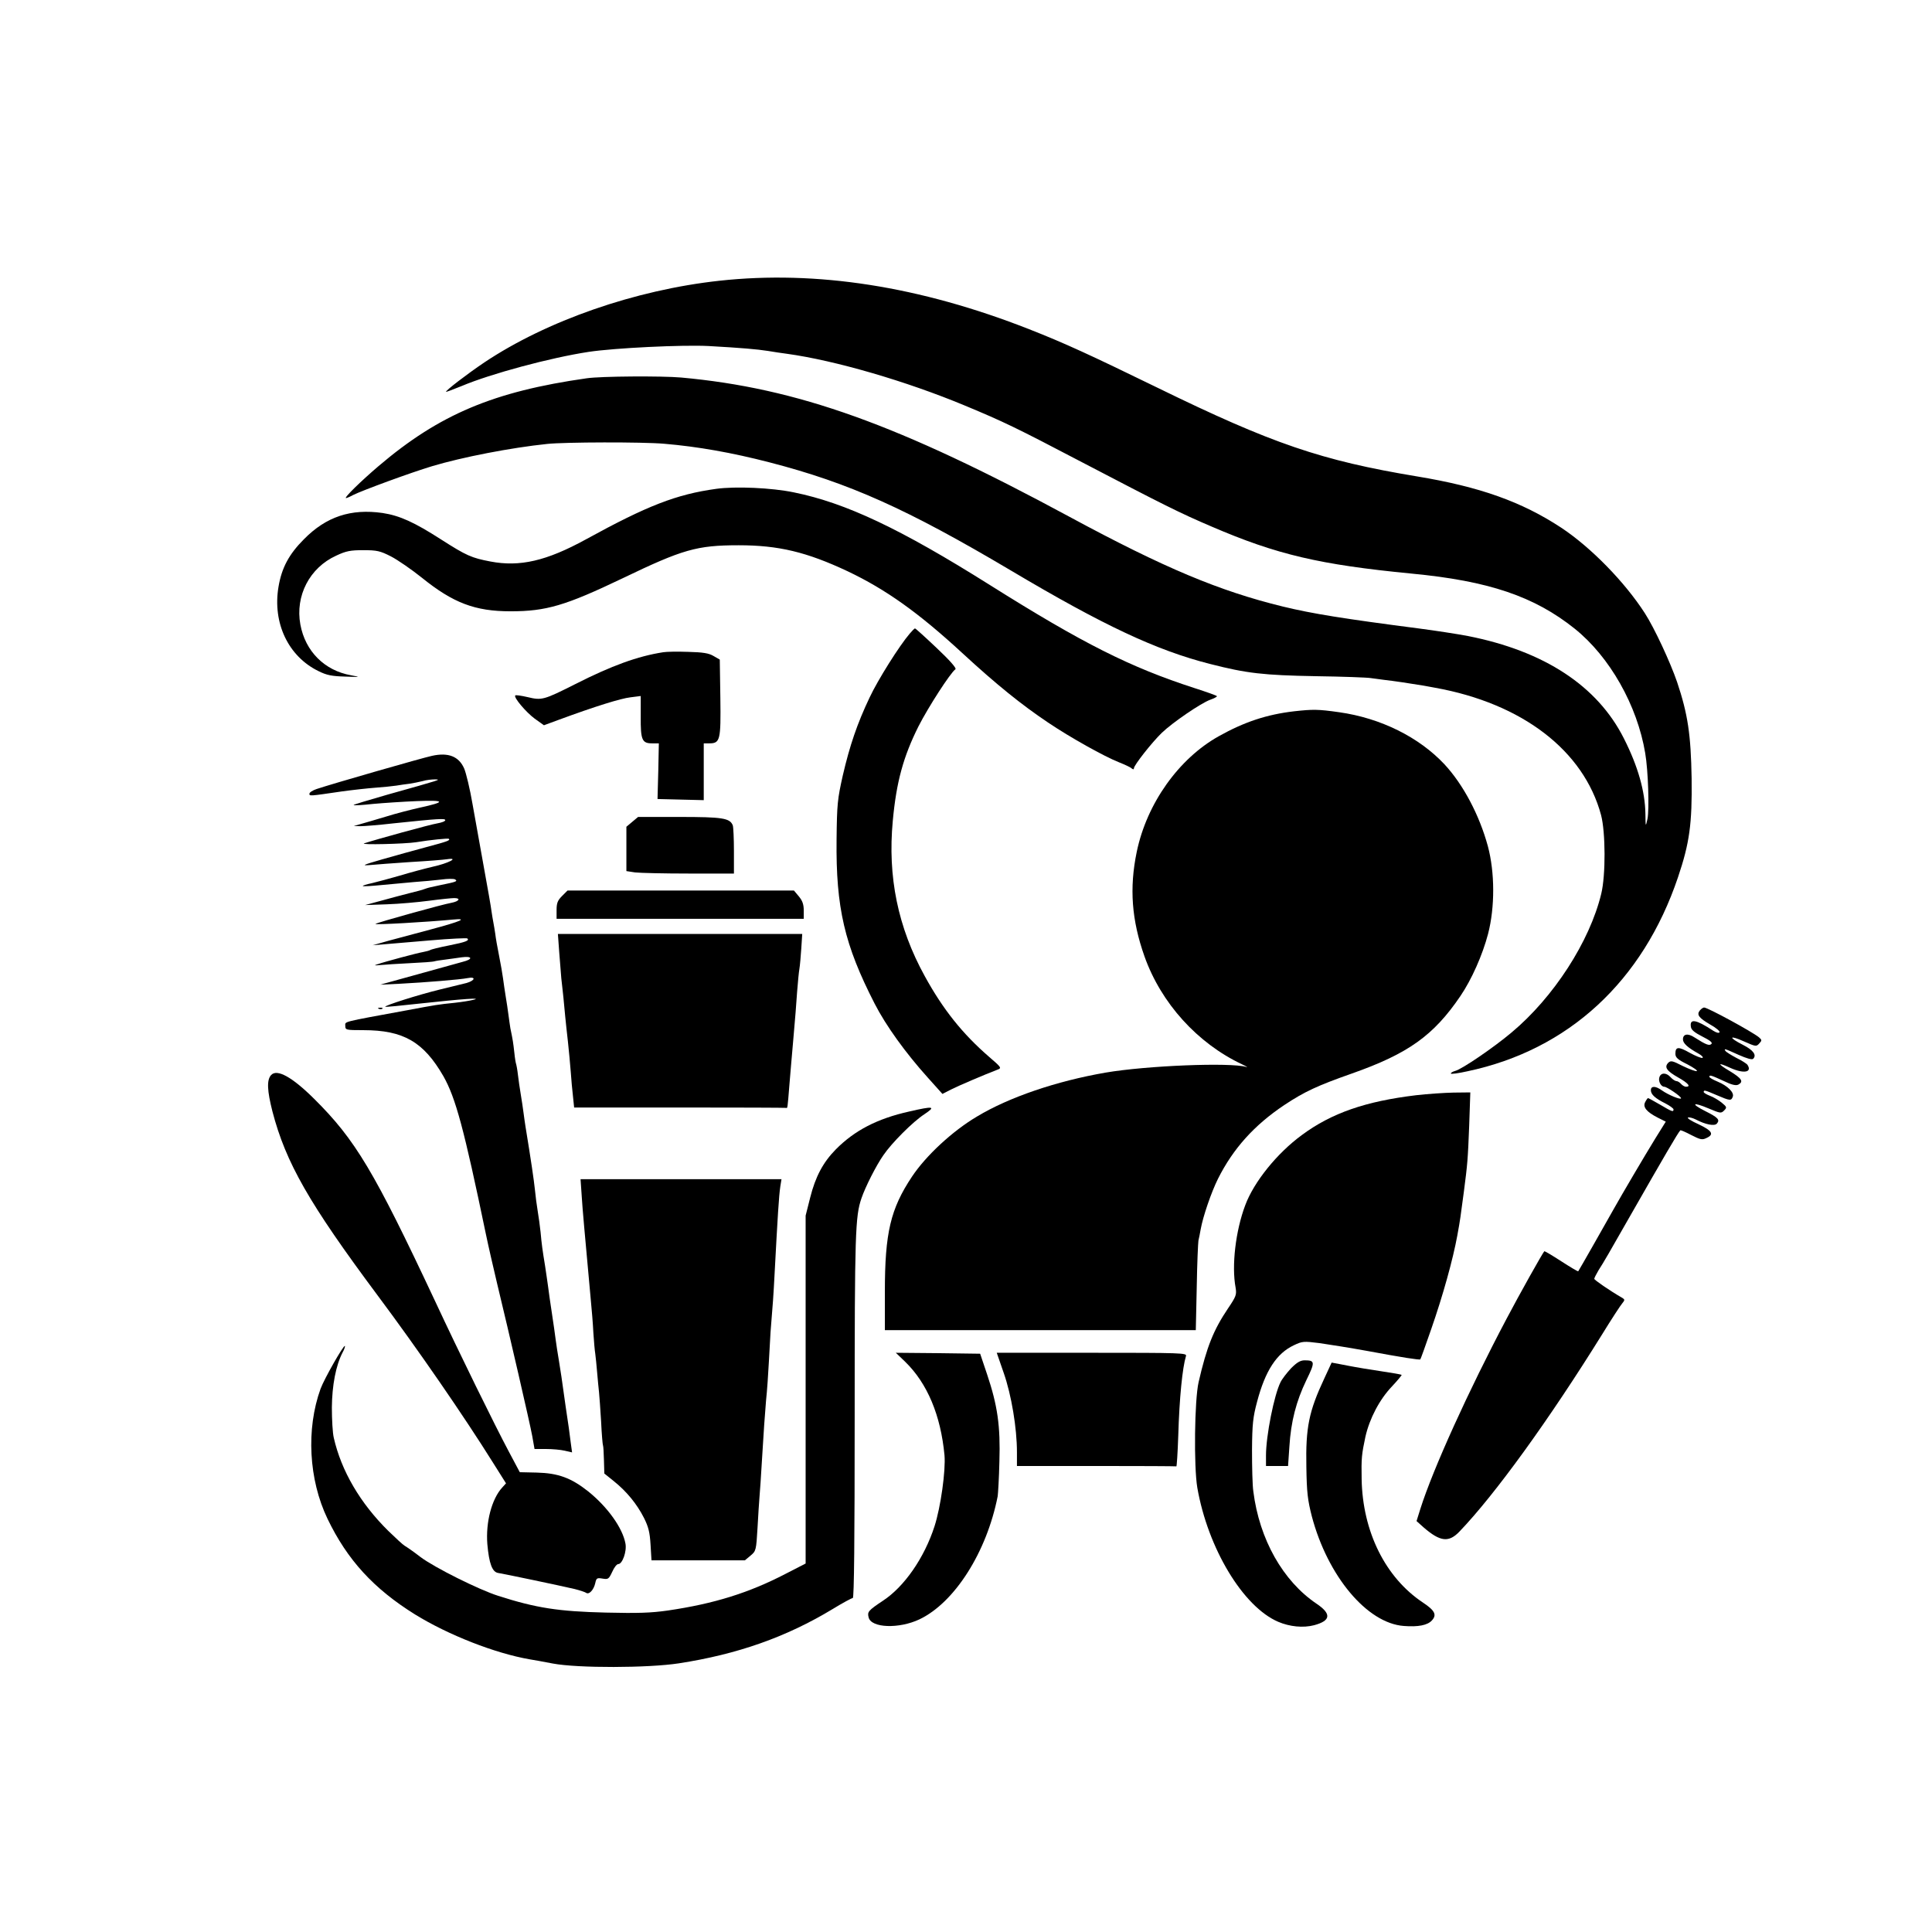
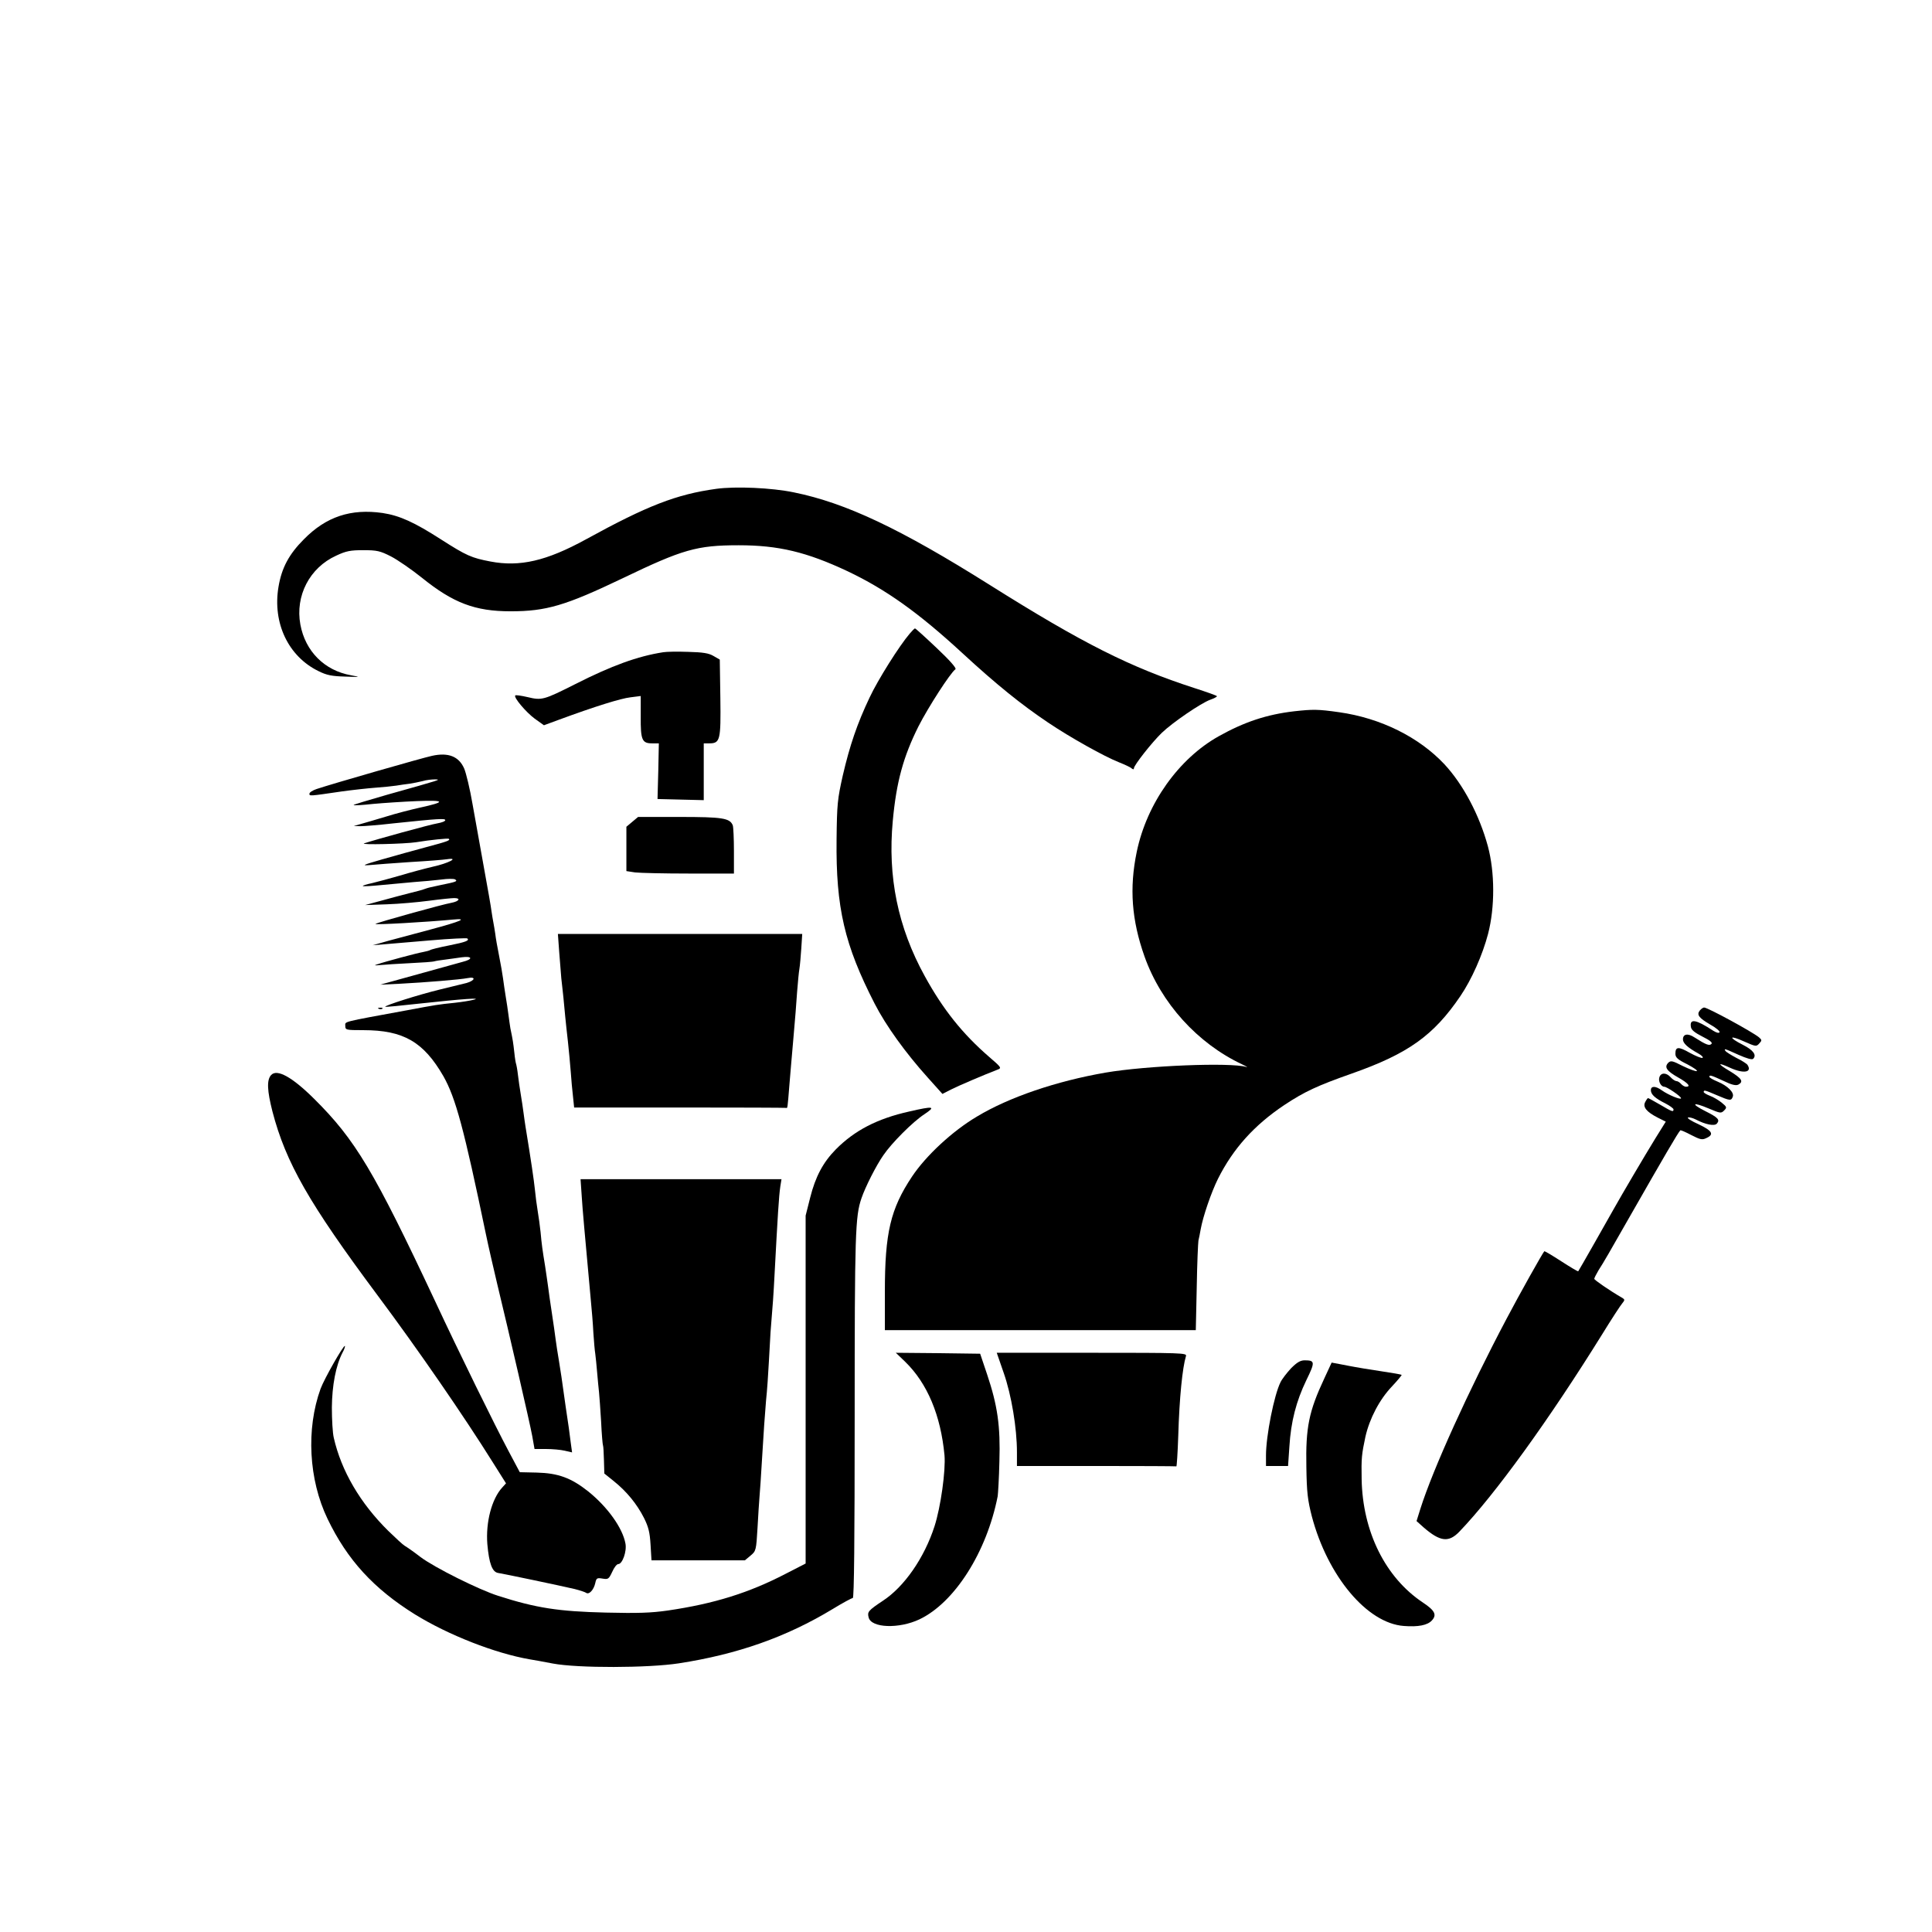
<svg xmlns="http://www.w3.org/2000/svg" version="1.0" width="1024pt" height="1024pt" viewBox="0 0 1024 1024" preserveAspectRatio="xMidYMid meet">
  <g transform="translate(0,1024) scale(0.1,-0.1)" fill="#000000" stroke="none">
-     <path d="M3813 8752 c-448 -49 -915 -212 -1246 -433 -92 -62 -208 -151 -203 -156 1 -1 39 13 83 31 154 65 470 150 673 181 140 21 498 38 635 31 178 -10 257 -17 315 -26 30 -5 75 -12 100 -15 255 -35 633 -145 945 -275 206 -86 265 -114 620 -300 429 -224 518 -269 687 -341 346 -149 574 -202 1058 -249 411 -39 652 -121 866 -292 186 -149 332 -407 374 -660 16 -94 22 -297 12 -348 -10 -45 -10 -44 -11 27 -2 119 -39 251 -114 399 -140 278 -421 463 -827 543 -58 11 -175 29 -260 40 -401 52 -563 78 -720 116 -336 82 -628 204 -1130 475 -908 491 -1444 683 -2060 739 -102 9 -426 7 -500 -4 -493 -70 -781 -191 -1103 -465 -95 -81 -186 -170 -173 -170 4 0 21 7 37 16 50 25 306 119 419 153 160 48 418 98 610 118 93 10 505 11 620 1 178 -15 359 -47 560 -99 421 -109 727 -246 1280 -574 490 -291 770 -422 1053 -494 195 -50 283 -60 562 -65 143 -2 274 -7 290 -10 17 -2 50 -7 75 -10 39 -4 146 -20 205 -30 11 -2 38 -7 60 -11 463 -83 789 -333 881 -675 24 -91 25 -319 1 -417 -61 -253 -252 -549 -476 -736 -95 -80 -264 -195 -298 -203 -13 -4 -23 -9 -23 -14 0 -4 39 1 88 12 535 113 930 477 1116 1029 61 181 75 282 72 524 -4 232 -20 340 -77 510 -36 105 -120 286 -171 365 -107 166 -286 349 -443 453 -210 138 -432 217 -765 272 -506 84 -767 173 -1375 470 -359 175 -494 237 -680 310 -580 228 -1128 313 -1642 257z" />
    <path d="M3796 7649 c-211 -29 -365 -89 -691 -268 -208 -114 -350 -147 -506 -117 -100 19 -127 31 -260 116 -143 92 -220 127 -311 141 -168 24 -299 -19 -417 -139 -79 -79 -118 -151 -135 -253 -32 -191 52 -368 212 -446 44 -22 71 -27 141 -29 83 -3 84 -3 31 7 -140 25 -242 127 -268 269 -28 152 49 301 190 365 53 25 76 29 144 29 72 0 89 -4 146 -33 35 -18 109 -69 164 -113 166 -134 282 -178 470 -178 189 0 291 30 594 175 318 153 393 175 615 175 212 0 361 -36 578 -138 202 -96 375 -219 607 -433 181 -167 314 -274 454 -368 120 -81 300 -181 376 -211 30 -12 61 -26 67 -32 9 -7 13 -7 13 0 0 16 96 138 148 188 57 55 207 157 256 175 20 7 36 15 36 19 0 3 -54 22 -119 43 -340 110 -591 236 -1084 546 -477 300 -764 435 -1038 491 -119 25 -311 33 -413 19z" />
    <path d="M4822 6882 c-55 -64 -169 -245 -213 -339 -66 -139 -105 -254 -142 -413 -28 -125 -31 -151 -33 -340 -4 -362 42 -558 202 -870 60 -117 164 -261 281 -391 l78 -87 45 23 c39 20 180 80 248 106 22 8 19 12 -45 67 -142 123 -245 252 -342 429 -142 258 -197 526 -169 823 19 206 56 340 136 500 52 102 168 282 196 303 7 5 -31 48 -99 112 -60 57 -112 104 -115 104 -3 1 -15 -12 -28 -27z" />
    <path d="M3515 6783 c-135 -21 -273 -71 -466 -169 -167 -84 -177 -87 -252 -69 -34 8 -63 12 -66 9 -10 -10 57 -89 103 -123 l49 -35 76 28 c198 73 331 114 382 120 l55 7 0 -109 c-1 -125 7 -142 61 -142 l35 0 -3 -147 -4 -148 123 -3 122 -3 0 151 0 150 28 0 c59 0 63 15 60 240 l-3 204 -33 19 c-25 15 -56 20 -135 22 -56 2 -115 1 -132 -2z" />
    <path d="M6859 6470 c-146 -17 -265 -57 -399 -132 -213 -119 -382 -357 -435 -613 -40 -192 -27 -362 41 -554 88 -248 281 -461 517 -572 23 -11 34 -17 23 -14 -86 25 -529 7 -746 -30 -260 -45 -511 -130 -682 -233 -130 -77 -270 -207 -344 -318 -114 -171 -144 -298 -144 -610 l0 -204 824 0 824 0 5 228 c2 125 7 236 9 247 3 11 8 38 12 60 12 67 56 196 92 268 80 159 191 283 351 390 107 71 176 103 358 167 298 105 433 201 575 410 60 88 118 219 147 330 37 142 36 327 -1 465 -45 165 -130 326 -230 434 -135 144 -338 245 -558 276 -112 16 -139 16 -239 5z" />
    <path d="M2290 6234 c-52 -11 -532 -149 -612 -176 -21 -7 -38 -18 -38 -25 0 -13 -1 -13 170 12 58 8 139 17 180 20 41 3 91 8 110 11 19 3 51 8 70 10 19 3 51 9 70 14 19 6 49 9 65 9 34 -1 40 1 -252 -81 -101 -29 -181 -53 -179 -55 2 -3 48 0 103 6 54 5 159 12 233 15 152 6 156 -4 14 -35 -45 -10 -127 -31 -181 -48 -54 -16 -114 -34 -133 -39 l-35 -10 35 -1 c19 0 98 6 175 15 238 25 275 27 275 17 0 -6 -19 -13 -42 -17 -38 -6 -328 -86 -388 -106 -25 -9 217 -3 275 6 73 12 170 22 174 18 9 -8 -7 -14 -120 -44 -63 -17 -168 -46 -234 -65 -101 -29 -111 -34 -65 -30 31 3 127 10 215 16 88 5 176 12 195 15 67 10 6 -22 -77 -40 -43 -10 -121 -31 -174 -47 -52 -15 -119 -33 -148 -40 -29 -6 -50 -13 -48 -15 2 -3 46 0 98 5 52 5 130 12 174 16 44 3 108 9 142 13 35 5 68 5 75 1 15 -10 7 -13 -77 -30 -67 -14 -64 -14 -85 -21 -8 -4 -44 -13 -80 -22 -36 -9 -103 -27 -150 -40 l-85 -23 115 4 c63 2 164 11 225 19 60 8 120 14 132 14 37 0 27 -17 -14 -25 -47 -8 -396 -105 -403 -112 -6 -6 274 10 410 23 84 8 44 -9 -116 -52 -76 -20 -177 -47 -224 -60 l-85 -24 60 5 c33 3 145 12 248 21 104 9 191 13 194 10 12 -11 -7 -19 -97 -37 -51 -10 -96 -21 -101 -25 -5 -3 -22 -7 -37 -10 -30 -5 -202 -51 -242 -65 -20 -6 -16 -7 15 -4 22 2 93 7 158 10 64 3 123 7 130 10 6 2 32 6 57 9 25 3 64 9 86 12 58 8 63 -10 6 -24 -26 -7 -135 -37 -242 -67 l-195 -54 105 5 c134 7 319 22 359 30 45 9 39 -13 -6 -26 -21 -5 -85 -21 -143 -35 -111 -27 -294 -85 -288 -91 2 -2 85 6 183 17 229 25 334 32 285 20 -19 -5 -64 -12 -100 -16 -88 -9 -95 -10 -255 -40 -348 -64 -325 -58 -325 -82 0 -22 3 -23 96 -23 212 0 319 -62 424 -244 65 -115 109 -278 225 -836 13 -63 40 -180 59 -260 65 -269 175 -745 187 -812 l12 -68 61 0 c34 0 78 -4 99 -9 l39 -9 -7 51 c-3 29 -15 115 -27 192 -24 171 -23 165 -36 245 -6 36 -14 85 -17 110 -3 25 -12 88 -20 140 -8 52 -17 115 -20 140 -3 25 -11 74 -16 110 -14 85 -18 114 -24 180 -3 30 -10 80 -15 110 -5 30 -12 82 -15 115 -5 49 -21 158 -50 335 -2 14 -7 45 -10 70 -3 25 -10 70 -15 100 -5 30 -12 77 -15 104 -3 27 -8 52 -9 55 -2 3 -7 31 -10 62 -6 53 -8 67 -21 129 -2 14 -7 45 -10 70 -3 25 -10 70 -15 100 -5 30 -11 73 -14 95 -3 22 -12 76 -21 120 -9 44 -18 96 -20 115 -3 19 -7 46 -10 60 -3 14 -7 41 -10 60 -2 19 -20 121 -39 225 -19 105 -46 258 -61 340 -14 83 -35 169 -45 192 -28 64 -84 86 -170 67z" />
    <path d="M3351 5884 l-31 -26 0 -118 0 -117 46 -7 c26 -3 154 -6 285 -6 l239 0 0 119 c0 66 -3 127 -6 136 -15 39 -54 45 -283 45 l-219 0 -31 -26z" />
-     <path d="M2979 5491 c-24 -24 -29 -38 -29 -75 l0 -46 655 0 655 0 0 44 c0 33 -7 52 -26 75 l-26 31 -600 0 -600 0 -29 -29z" />
    <path d="M2964 5193 c4 -54 9 -116 11 -138 3 -22 7 -67 11 -100 3 -33 8 -80 10 -105 2 -25 9 -83 14 -130 5 -47 12 -119 15 -160 3 -41 8 -101 12 -132 l6 -58 558 0 c308 0 562 -1 566 -2 7 -3 7 -3 17 122 4 47 13 157 21 245 8 88 17 201 20 250 4 50 9 104 12 120 3 17 7 65 10 108 l5 77 -647 0 -648 0 7 -97z" />
    <path d="M2008 4893 c7 -3 16 -2 19 1 4 3 -2 6 -13 5 -11 0 -14 -3 -6 -6z" />
    <path d="M9010 4885 c-19 -23 -6 -40 54 -75 31 -17 53 -36 50 -41 -3 -6 -16 -3 -32 7 -93 61 -127 67 -120 22 2 -17 20 -31 61 -52 40 -20 55 -32 48 -39 -11 -11 -28 -5 -89 34 -36 24 -62 19 -62 -10 0 -20 24 -43 82 -75 18 -10 28 -21 21 -23 -6 -2 -36 10 -67 27 -60 34 -76 33 -76 -5 0 -20 12 -31 63 -56 34 -18 57 -34 50 -36 -6 -2 -39 10 -74 27 -55 28 -63 30 -77 17 -22 -23 -9 -43 53 -78 53 -30 69 -49 41 -49 -7 0 -19 7 -26 15 -7 8 -18 15 -25 15 -6 0 -20 9 -30 20 -23 26 -52 26 -60 0 -7 -21 9 -50 26 -50 14 0 89 -51 89 -61 0 -10 -67 17 -102 42 -33 24 -58 24 -58 1 0 -23 22 -43 78 -71 23 -12 42 -26 42 -31 0 -15 -7 -13 -71 25 -33 19 -62 35 -64 35 -2 0 -9 -9 -15 -21 -14 -26 6 -52 67 -83 l42 -21 -56 -90 c-56 -91 -175 -293 -221 -375 -37 -66 -184 -325 -187 -328 -2 -2 -42 22 -90 53 -48 31 -88 55 -90 53 -12 -15 -130 -225 -200 -358 -201 -380 -390 -796 -457 -1008 l-20 -64 38 -34 c88 -76 133 -81 190 -21 188 196 473 590 754 1042 51 83 100 158 109 168 13 16 13 19 1 27 -71 41 -150 96 -150 102 0 5 11 25 23 46 25 38 61 101 167 287 180 315 251 437 266 454 2 2 28 -9 58 -25 47 -24 58 -27 80 -16 43 19 31 39 -41 73 -38 17 -63 33 -56 36 6 2 24 -2 40 -10 53 -28 101 -37 113 -22 17 20 6 32 -62 66 -79 40 -67 50 18 14 62 -26 66 -27 82 -11 16 16 15 19 -13 42 -16 13 -45 30 -62 36 -18 7 -33 16 -33 20 0 12 5 11 70 -17 70 -30 76 -30 84 -8 9 22 -27 58 -80 80 -24 10 -44 21 -44 26 0 11 10 8 75 -22 43 -21 65 -26 78 -20 30 16 19 33 -45 72 -68 40 -66 49 3 17 71 -32 117 -24 91 16 -4 6 -30 23 -59 37 -28 15 -54 31 -58 37 -9 14 -5 13 70 -21 43 -19 71 -27 77 -21 20 20 1 46 -54 74 -79 40 -74 54 6 18 61 -27 65 -28 80 -11 15 16 15 19 -1 33 -35 29 -272 158 -291 158 -5 0 -15 -7 -22 -15z" />
    <path d="M1437 4542 c-24 -26 -21 -83 7 -193 71 -272 194 -487 556 -973 215 -288 459 -642 614 -890 l68 -108 -20 -22 c-56 -61 -88 -184 -79 -300 9 -103 26 -148 57 -153 28 -4 328 -67 405 -85 28 -7 55 -16 61 -20 16 -12 41 15 49 51 6 27 9 29 39 24 30 -5 33 -2 51 36 10 23 24 41 32 41 22 0 46 68 38 109 -15 82 -94 193 -197 276 -91 72 -159 97 -273 100 l-90 2 -58 109 c-75 141 -261 519 -392 800 -322 686 -421 853 -641 1071 -116 115 -196 159 -227 125z" />
-     <path d="M7505 4435 c-266 -32 -447 -94 -605 -211 -131 -96 -254 -248 -300 -372 -51 -135 -73 -321 -51 -437 6 -37 3 -46 -41 -111 -76 -113 -112 -202 -155 -389 -22 -95 -26 -448 -7 -560 56 -321 242 -631 429 -711 61 -26 132 -33 190 -18 89 24 93 60 13 114 -178 120 -303 341 -335 595 -5 33 -7 132 -7 220 1 137 5 174 27 256 43 163 103 256 195 299 44 21 51 22 137 11 49 -7 162 -25 250 -41 188 -35 279 -49 283 -45 2 2 28 74 58 161 62 178 115 369 138 495 16 87 17 99 35 234 19 146 21 169 28 348 l6 177 -89 -1 c-49 -1 -138 -7 -199 -14z" />
    <path d="M4820 4349 c-171 -38 -291 -101 -390 -201 -67 -68 -108 -144 -136 -256 l-24 -95 0 -922 0 -922 -107 -55 c-195 -101 -378 -158 -623 -194 -91 -13 -160 -15 -330 -11 -249 6 -368 24 -570 89 -101 32 -338 150 -412 206 -36 28 -74 54 -83 59 -9 5 -48 41 -87 79 -149 147 -249 318 -289 494 -6 25 -10 97 -10 160 1 117 21 223 57 292 9 16 14 32 12 34 -7 6 -109 -173 -129 -227 -77 -213 -63 -481 37 -689 105 -218 244 -370 464 -507 175 -108 423 -206 609 -238 14 -2 69 -12 121 -22 132 -25 506 -24 668 1 311 48 569 139 814 287 54 33 102 59 108 59 7 0 10 308 10 968 0 965 3 1055 36 1151 20 59 78 174 116 228 44 65 157 178 217 217 63 42 51 45 -79 15z" />
    <path d="M3083 3903 c5 -79 15 -187 47 -538 6 -60 13 -146 15 -190 3 -44 7 -93 10 -110 2 -16 7 -61 10 -100 3 -38 8 -86 10 -105 2 -19 7 -89 11 -155 3 -66 8 -123 10 -126 2 -4 4 -39 5 -78 l2 -71 51 -41 c66 -53 121 -119 159 -194 24 -48 31 -76 35 -142 l5 -83 247 0 248 0 30 25 c29 24 30 28 37 147 4 68 8 139 10 158 2 19 9 121 15 225 6 105 15 235 20 290 6 55 12 147 15 205 3 58 7 130 9 160 12 143 16 203 21 300 17 317 23 420 31 473 l6 37 -533 0 -532 0 6 -87z" />
    <path d="M4798 3022 c117 -114 188 -283 208 -495 7 -81 -20 -275 -53 -377 -54 -167 -160 -320 -273 -394 -78 -52 -84 -59 -76 -89 14 -56 161 -61 269 -10 187 89 357 357 415 653 2 14 7 96 9 183 6 189 -10 298 -65 462 l-37 110 -223 3 -224 2 50 -48z" />
    <path d="M5320 2963 c41 -117 70 -293 70 -419 l0 -74 420 0 c231 0 422 -1 425 -2 2 -2 7 71 10 162 6 202 22 360 41 423 5 16 -23 17 -499 17 l-504 0 37 -107z" />
    <path d="M6843 2988 c-22 -24 -48 -57 -56 -74 -34 -68 -77 -284 -77 -388 l0 -56 58 0 59 0 7 103 c8 132 36 240 90 352 47 96 46 105 -9 105 -23 0 -41 -11 -72 -42z" />
    <path d="M7020 2936 c-83 -177 -100 -262 -96 -471 2 -136 7 -176 29 -262 84 -317 293 -567 488 -581 76 -6 125 4 148 29 28 30 16 53 -47 95 -199 132 -320 376 -325 654 -2 111 0 131 20 225 22 97 75 198 141 267 30 32 53 60 51 61 -2 2 -53 11 -114 20 -60 9 -121 19 -135 22 -14 2 -47 9 -74 14 l-48 9 -38 -82z" />
  </g>
</svg>